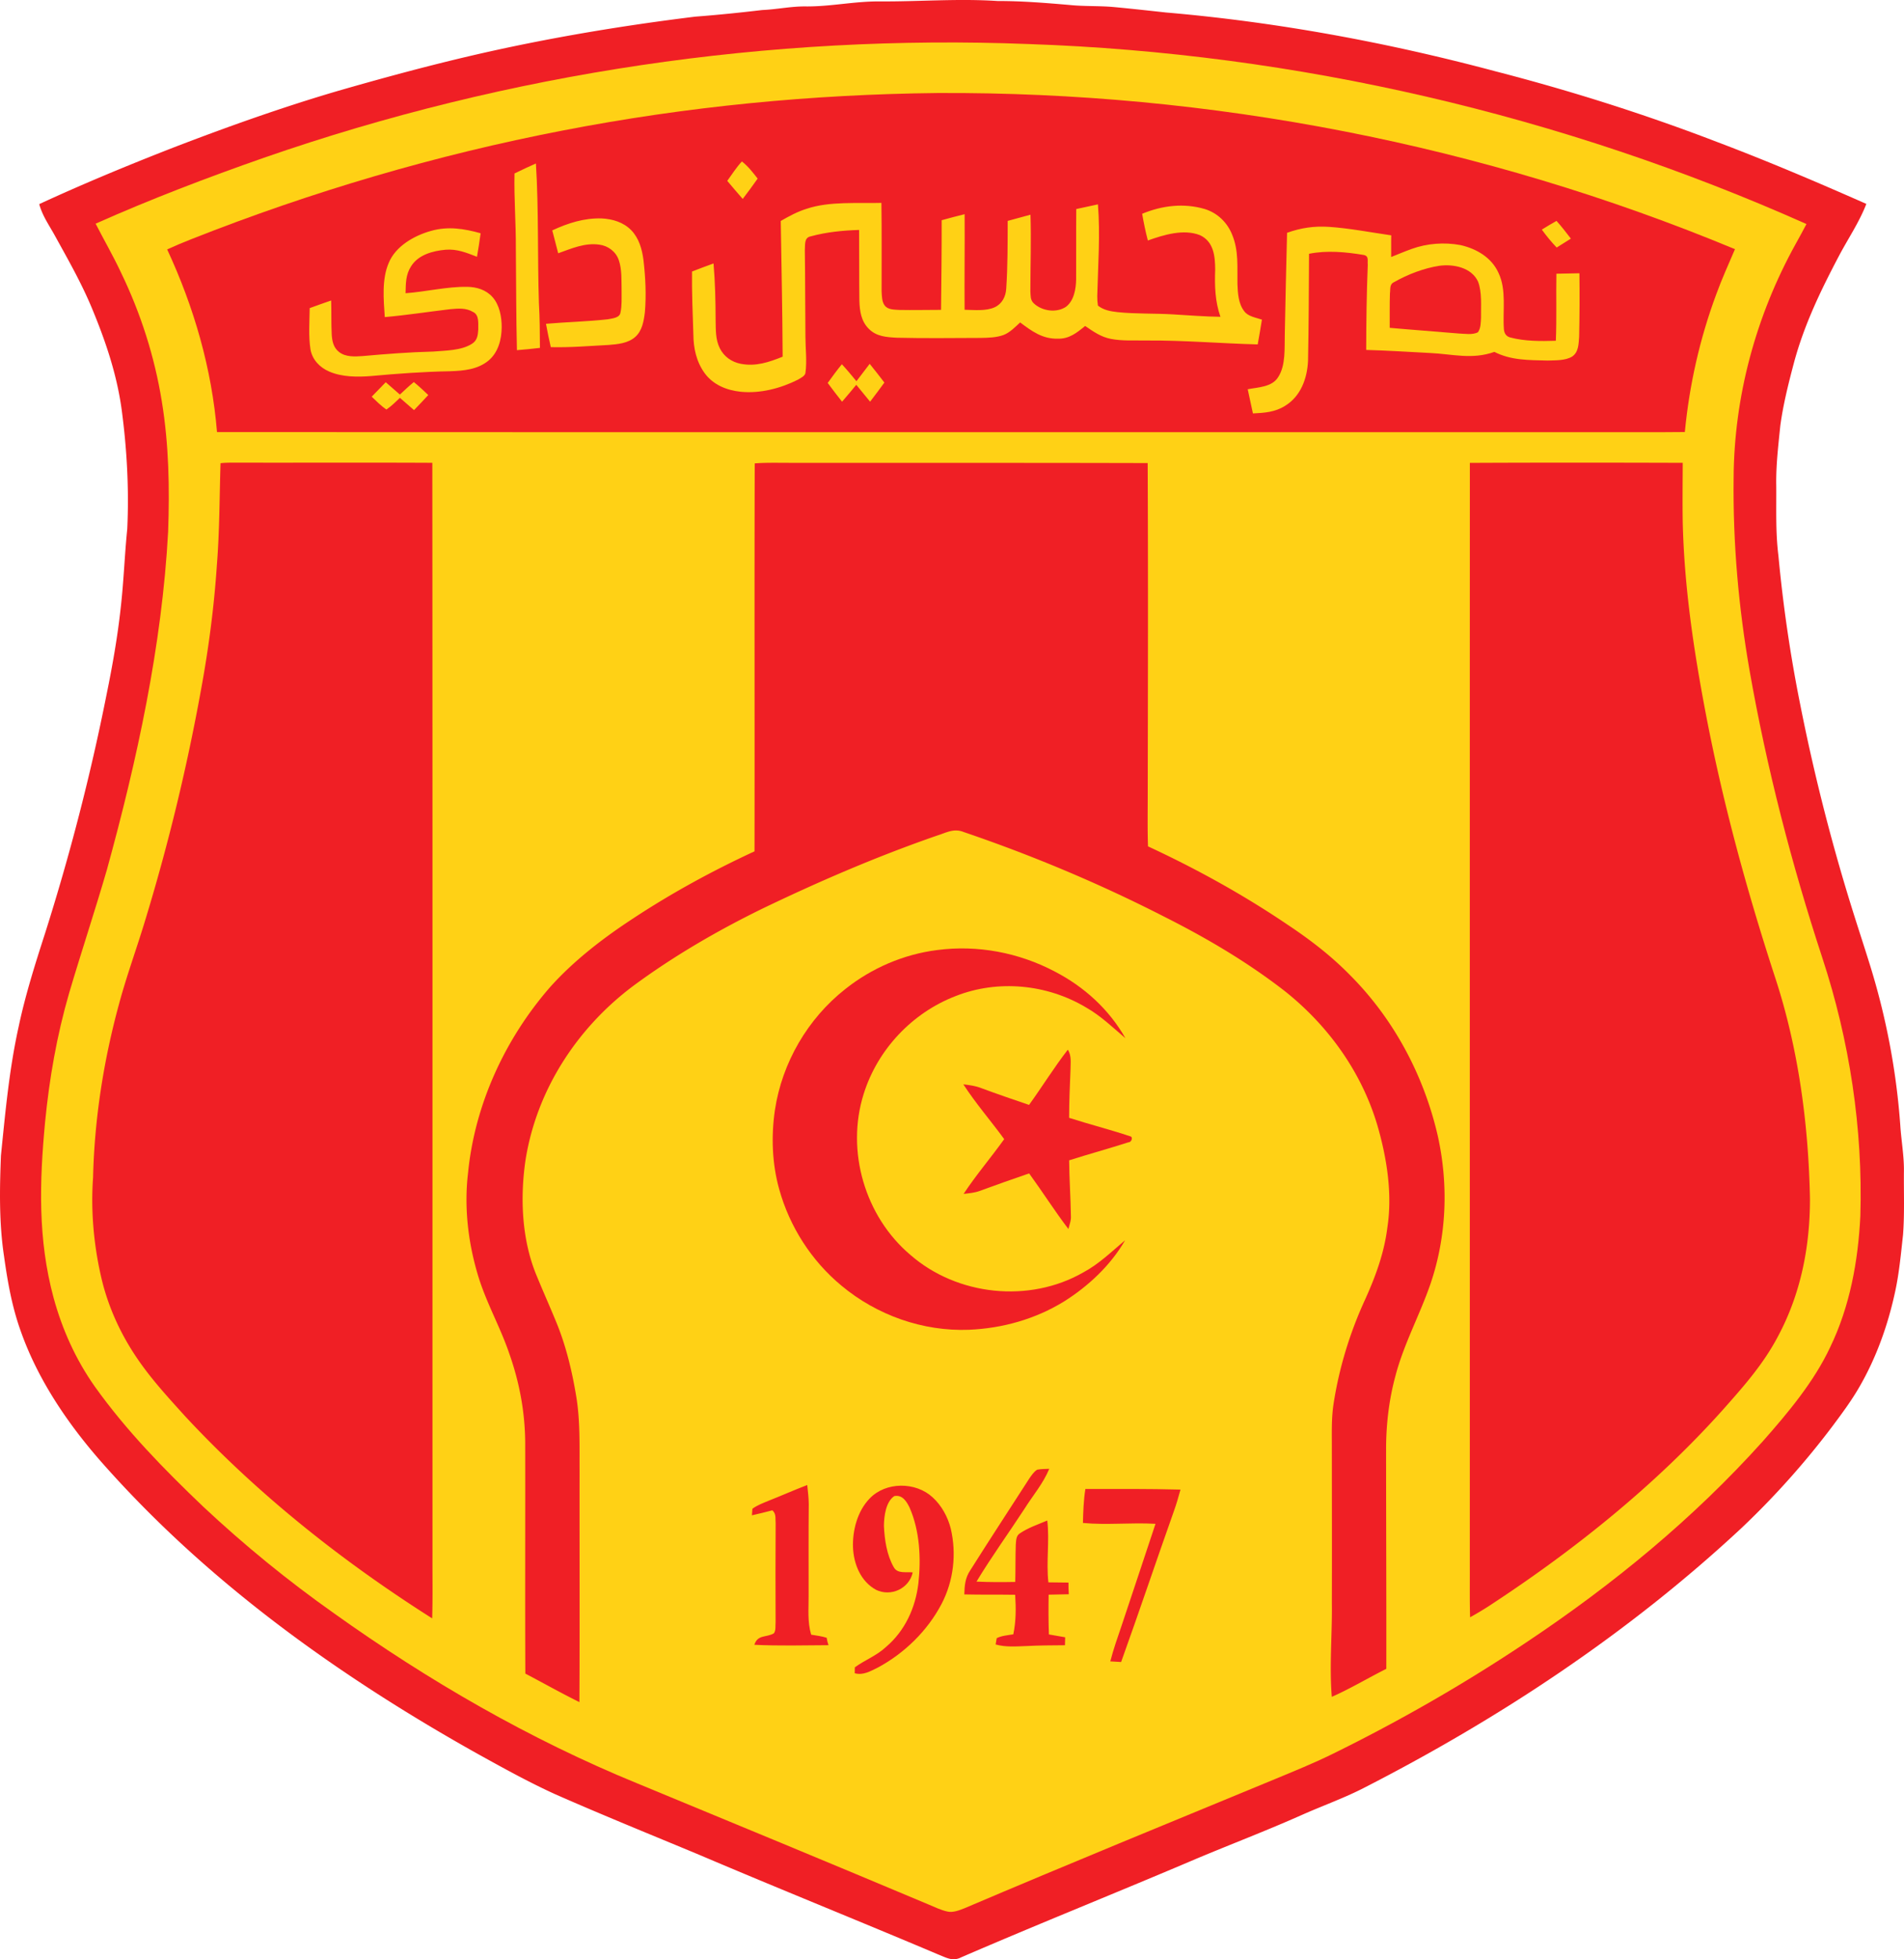
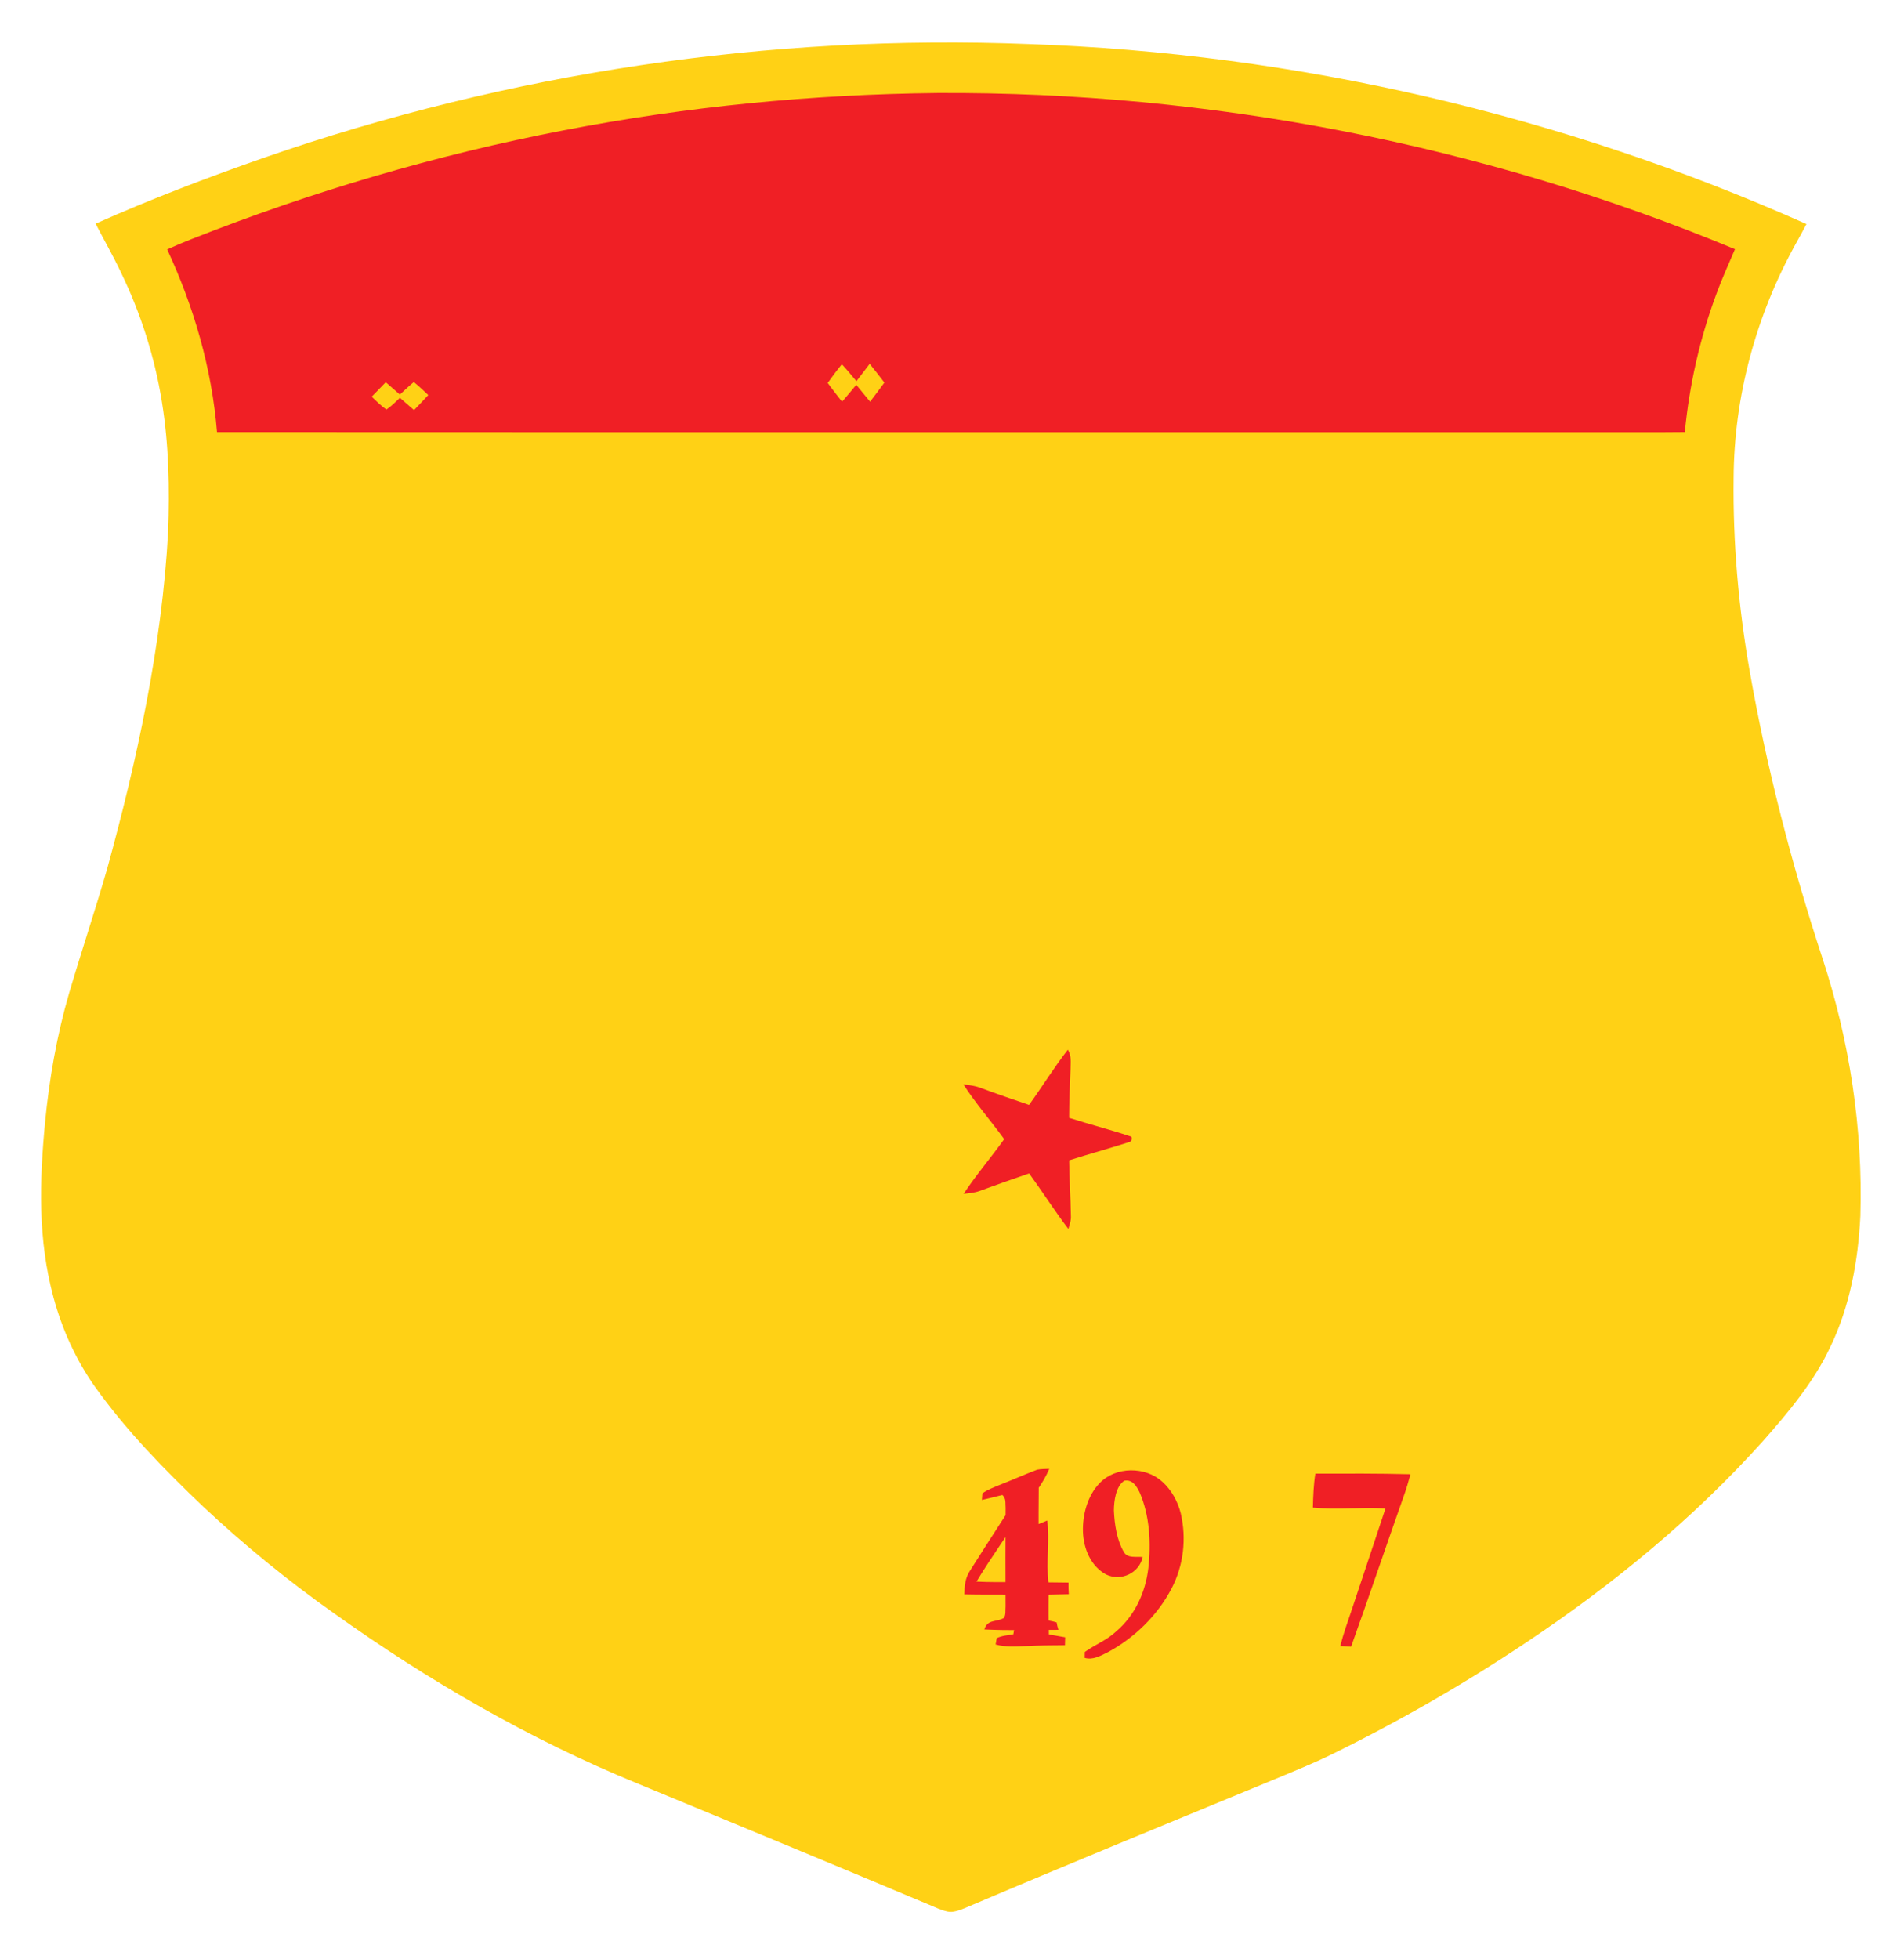
<svg xmlns="http://www.w3.org/2000/svg" viewBox="2.43 4.77 793.09 815.72">
-   <path fill="#f01f25" d="M369 5.36c16.42.09 32.59-1.25 49-.17 10.07-.02 20.03.8 30.05 1.66 5.99.61 11.99.31 17.98.82 7.4.68 14.78 1.51 22.17 2.31 46.2 3.96 92.28 12.5 137.06 24.46 31.37 8.09 62.29 17.87 92.54 29.49 20.93 7.91 41.56 16.69 62.03 25.73-2.9 7.57-7.66 14.54-11.45 21.75-7.55 14.32-14.38 28.45-18.63 44.14-2.31 8.7-4.55 17.53-5.75 26.46-.85 8.35-1.84 16.59-1.69 24.99.08 9.95-.32 19.33.9 29.12 1.93 20.62 4.91 41.1 8.97 61.41 5.64 28.54 12.77 56.79 21.4 84.57 2.63 8.49 5.44 16.92 8.06 25.41 6.56 21.34 10.73 43.43 12.33 65.69.42 6.65 1.67 13.12 1.51 19.8-.06 8.61.29 17.3-.36 25.89-.91 8.17-1.66 16.55-3.49 24.56-2.95 13.41-7.72 26.67-14.59 38.58-3.24 5.66-7.06 10.82-10.94 16.03a342.035 342.035 0 0 1-38.2 42.83c-47.04 43.85-101.11 79.57-158.29 108.74-8.13 4.06-16.81 7.17-25.12 10.87-14.46 6.44-29.14 12.01-43.73 18.14-32.6 13.89-65.47 27-98 41.07-3.48 1.76-6.05.17-9.29-1.11-33.13-14.02-66.51-27.43-99.61-41.52-20.18-8.41-40.4-16.58-60.4-25.4-10.9-4.98-21.2-10.69-31.67-16.48-57.21-31.97-111.49-70.59-155.31-119.69-14.81-16.49-28-35.51-35.41-56.54-3.65-10.16-5.48-20.54-6.96-31.2-2.09-13.78-1.84-27.97-1.29-41.87 1.85-18.15 3.43-35.84 7.38-53.68 2.8-13.25 6.87-26.06 11.02-38.93 10.34-32.62 18.93-65.79 25.6-99.35 2.44-11.93 4.56-23.89 5.88-36 1.27-10.95 1.62-21.96 2.74-32.93.77-16.57-.13-33.26-2.33-49.7-2.06-14.98-6.83-28.92-12.64-42.82-4.28-10.15-9.55-19.41-14.87-29.05-2.47-4.59-5.43-8.59-6.83-13.69 18.29-8.45 36.93-16.16 55.7-23.48 22.51-8.65 45.32-16.78 68.47-23.58 16.04-4.62 32.15-9.03 48.37-12.97 33.18-8.08 66.84-13.85 100.72-18.02 9.33-.71 18.62-1.66 27.92-2.76 6.07-.25 11.98-1.57 18.06-1.5 10.42.1 20.56-2.2 30.99-2.08Z" />
  <path fill="#ffd115" d="M430.97 23.11c111.42 3.82 222.1 29.55 323.92 74.94-1.46 2.79-2.97 5.56-4.51 8.31-16.51 29.8-25.69 63.53-25.83 97.64-.32 26.79 2.05 53.63 6.66 80.02 7.11 40.46 17.47 80.49 30.28 119.51 11.37 34.53 16.93 71.12 15.85 107.47-.92 18.8-4.36 37.74-12.62 54.77-6.72 14.32-17.53 27.2-27.95 39-28.98 32.25-62.34 59.62-98.35 83.64-25.99 17.39-53.16 32.98-81.23 46.75-7.75 3.8-15.71 7.01-23.67 10.32-43.17 17.82-86.35 35.48-129.33 53.77-2.16.84-4.77 1.91-7.11 1.38-2.69-.58-5.31-1.87-7.85-2.93-40.4-16.99-80.91-33.73-121.42-50.46-44.72-18.3-86.98-42.74-126.26-70.79-19.19-13.54-37.4-28.41-54.54-44.46-16.32-15.57-31.93-31.52-45.08-49.93-7.91-11.2-13.58-23.77-17.18-36.98-6.58-24.33-5.89-48.19-3.55-73.03 1.77-18.21 4.91-36.18 10.01-53.76 5.07-17.17 10.74-34.16 15.73-51.36 12.59-45.67 22.97-93.42 25.52-140.79.65-18.2.32-36.2-2.62-54.21-3-18.63-8.8-36.75-17.03-53.73-3.24-6.92-7.07-13.51-10.55-20.31 22.93-10.21 46.46-19.18 70.16-27.46 102.03-35.44 210.63-51.55 318.55-47.32Z" />
  <path fill="#f01f25" d="M393 43.5c113.62-.57 227.15 21.42 332.11 65.01-2.65 6.22-5.46 12.36-7.77 18.73-6.87 18.45-11.23 37.8-13.11 57.4-3.41.05-6.82.07-10.23.07-200.39-.04-400.8.05-601.18-.05-2.17-26.45-9.59-52.03-20.76-76.05 3.35-1.52 6.73-2.97 10.16-4.3C132.26 84.55 184.16 69.26 237 59.08c51.39-9.96 103.66-15.04 156-15.58Z" />
-   <path fill="#ffd115" d="M311.45 71.99c2.64 2.03 4.54 4.55 6.57 7.14-2.01 2.87-4.09 5.68-6.22 8.46-2.18-2.48-4.31-4.99-6.44-7.52 1.95-2.71 3.82-5.63 6.09-8.08Zm-85.79.84c1.2 19.35.62 38.81 1.25 58.19.38 6.19.38 12.39.42 18.59-3.19.37-6.38.7-9.58.95-.34-14.18-.31-28.37-.45-42.56.06-10.35-.8-20.65-.56-31.01 2.95-1.44 5.91-2.84 8.92-4.16Zm143.91 16.41c.18 12.26.05 24.52.08 36.78.11 1.89.08 4.46 1.34 6 1.37 1.75 3.95 1.64 5.96 1.79 5.81.12 11.64-.03 17.46-.03.14-12.44.29-24.88.26-37.32 3.17-.89 6.36-1.73 9.56-2.51.09 13.26-.11 26.53-.01 39.79 3.96.06 8.88.64 12.55-1.05 3.06-1.42 4.6-4.44 4.79-7.7.63-9.37.58-18.87.61-28.25 3.16-.89 6.32-1.75 9.49-2.58.36 10.61-.04 21.25-.04 31.86.13 1.84-.07 3.62 1.37 5 3.42 3.28 9.49 4.16 13.48 1.47 3.35-2.55 4.14-7.49 4.21-11.44.06-9.75-.04-19.49.05-29.24 3.01-.67 6.01-1.33 9.03-1.95 1.01 12.55.03 25.47-.28 38.16-.02 1.35.07 2.68.28 3.99 2.35 1.9 5.28 2.38 8.2 2.72 7.62.78 15.38.47 23.05.93 6.59.39 13.17.92 19.78 1.01-2.27-6.48-2.43-12.91-2.19-19.69-.03-5.6-.62-11.61-6.32-14.29-6.81-2.7-15.15-.14-21.73 2.21-.96-3.67-1.72-7.38-2.37-11.12 8.34-3.46 17.36-4.55 26.11-1.97 5.24 1.62 9.35 5.58 11.37 10.65 2.81 6.78 2.08 13.44 2.21 20.56.14 3.79.39 8.2 2.82 11.31 1.58 2.23 4.95 2.68 7.38 3.52-.54 3.44-1.15 6.88-1.76 10.32-15.42-.41-30.87-1.74-46.31-1.63-4.9-.1-10.08.27-14.9-.68-4.16-.82-7.25-3.05-10.67-5.37-3.48 2.84-6.63 5.42-11.4 5.29-6.39.15-10.82-3.12-15.67-6.76-2.06 1.89-4.24 4.19-6.89 5.21-2.93 1.09-6.37 1.18-9.47 1.23-11.66.03-23.35.21-35.01-.08-4.29-.23-8.47-.47-11.67-3.7-3.18-3.17-3.79-7.34-3.93-11.64-.13-9.84-.02-19.69-.11-29.53-6.73.2-13.62.88-20.12 2.66-2.91.51-2.29 3.62-2.49 5.82.18 12 .12 24.01.25 36.02.01 4.91.68 10.01.02 14.88-.06 1.4-2.07 2.29-3.11 2.94-7.23 3.64-15.75 5.86-23.87 5.05-5.87-.62-11.5-2.89-15.06-7.8-3.41-4.75-4.62-10.31-4.66-16.08-.29-8.73-.66-17.44-.56-26.18 2.97-1.16 5.96-2.28 8.96-3.36.67 7.83.85 15.68.87 23.54.1 4.04-.11 8.04 1.74 11.75 1.69 3.45 4.94 5.76 8.7 6.48 6.29 1.22 11.73-.65 17.48-2.95-.09-18.84-.49-37.67-.79-56.51 3.5-2.01 6.96-3.9 10.84-5.09 9.58-3.19 20.96-2.16 31.09-2.44Zm-116.55 6.47c4.58.24 9.07 1.56 12.35 4.91 3.24 3.36 4.5 7.89 5.09 12.41.84 7.18 1.2 14.51.59 21.73-.44 3.61-1.12 7.75-4.01 10.28-2.94 2.64-7.31 3.06-11.08 3.35-8.04.42-16.04 1.11-24.1.91-.74-3.22-1.42-6.46-2.01-9.72 8.54-.74 17.14-.92 25.65-1.86 1.8-.38 5.05-.51 5.38-2.82.64-2.86.44-5.98.47-8.9-.1-4.25.22-8.96-1.19-12.99-1.21-3.5-4.45-5.91-8.08-6.38-6.05-.87-11.58 1.61-17.14 3.59-.83-3.18-1.65-6.35-2.47-9.53 6.56-3.04 13.22-5.18 20.55-4.98Zm397.76 1.03c2.14 2.37 4.03 4.86 5.98 7.38-1.97 1.24-3.94 2.48-5.91 3.71-2.26-2.36-4.27-4.83-6.19-7.46 2.02-1.25 4.04-2.49 6.12-3.63Zm-94.79 2.48c8.7.59 17.32 2.3 25.95 3.53-.1 3.01.02 6.02-.04 9.03 2.86-1.15 5.7-2.35 8.6-3.39 6.41-2.31 13.56-2.82 20.25-1.59 6.65 1.5 12.98 5.15 15.87 11.6 3.41 7.16 1.67 15.81 2.24 23.43.15 1.68.89 2.97 2.61 3.43 6.06 1.63 12.79 1.58 19.03 1.38.38-9.3.06-18.61.23-27.91 3.2-.07 6.4-.14 9.59-.19.11 8.82.08 17.66-.12 26.48-.24 2.96-.19 6.36-2.93 8.21-2.85 1.74-7.03 1.53-10.27 1.65-7.73-.21-15.06-.02-22.11-3.6-9.32 3.32-17.45.88-26.94.45-8.81-.45-17.63-1.03-26.45-1.27.02-11.84.19-23.67.66-35.5-.21-1.72.58-3.52-1.63-4.03-7.43-1.24-15.39-2.01-22.84-.5-.08 14.88-.11 29.73-.42 44.6-.34 7.31-3.03 14.71-9.53 18.69-4.16 2.64-8.63 2.96-13.42 3.18-.75-3.35-1.47-6.71-2.17-10.07 4.28-.85 10.08-.86 12.66-5.01 3.25-4.94 2.62-12.16 2.78-17.82.27-14.1.58-28.21.95-42.31 5.81-2.07 11.26-2.87 17.45-2.47Zm-353.36 2.67c-.45 3.27-.94 6.54-1.52 9.79-4.33-1.68-8.3-3.33-13.08-2.94-5.33.49-11.34 2.07-14.36 6.89-2.29 3.53-2.2 7.18-2.31 11.22 8.54-.61 17.2-2.79 25.66-2.66 3.99.06 7.82 1.22 10.55 4.25 2.94 3.3 3.85 8.28 3.83 12.56-.05 5.12-1.42 10.49-5.49 13.9-4.5 3.71-10.31 4.24-15.91 4.43-11.02.2-22.01.99-32.99 2-5.68.46-12.16.44-17.47-1.88-3.9-1.68-7-4.88-7.78-9.17-.88-5.63-.41-11.55-.33-17.23 2.97-1.09 5.95-2.15 8.94-3.18.15 4.72-.01 9.46.23 14.18.18 2.81.73 5.46 3.07 7.28 2.79 2.16 6.55 1.91 9.87 1.68 9.75-.87 19.47-1.63 29.26-1.87 5.14-.43 11.71-.38 16.17-3.21 2.22-1.36 2.53-3.5 2.67-5.92-.08-2.48.53-6.1-2.19-7.37-2.95-1.76-6.19-1.44-9.46-1.15-9.1 1.08-18.17 2.49-27.29 3.3-.48-7.22-1.3-15.73 1.64-22.54 2.84-6.99 10.66-11.42 17.61-13.35 7.01-2.01 13.81-.95 20.68.99Z" />
  <path fill="#f01f25" d="M602.03 115.42c5.87-.77 13.34.71 16.07 6.6 1.72 4.58 1.15 10.17 1.23 14.99-.1 1.99-.06 4.4-1.28 6.08-2.21 1.23-5.58.6-8.02.53-9.58-.83-19.16-1.5-28.73-2.36.02-4.76-.06-9.54.09-14.31.27-1.85-.28-3.82 1.76-4.73 5.62-3.21 12.47-5.83 18.88-6.8Z" />
  <path fill="#ffd115" d="M353.1 156.42c2.14 2.28 4.07 4.67 6.07 7.07 1.84-2.41 3.67-4.83 5.52-7.24 2.08 2.57 4.11 5.17 6.12 7.8-1.95 2.68-3.93 5.33-5.95 7.96-1.94-2.32-3.85-4.68-5.76-7.03-1.94 2.37-3.9 4.73-5.92 7.04-2.03-2.57-4.03-5.17-5.98-7.81 1.93-2.64 3.81-5.28 5.9-7.79Zm-178.29 7.41c2.1 1.71 4.05 3.56 6.02 5.41-1.95 2.12-3.94 4.2-5.94 6.28-1.97-1.7-3.92-3.43-5.89-5.13-1.76 1.7-3.59 3.54-5.64 4.89-2.26-1.57-4.12-3.46-6.1-5.35 1.93-2.02 3.88-4.02 5.84-6.02 1.97 1.71 3.93 3.42 5.9 5.13 1.89-1.77 3.8-3.58 5.81-5.21Z" />
-   <path fill="#f01f25" d="M94.29 197.62c1.55-.18 3.14-.21 4.7-.23 27.84.07 55.68-.07 83.52.07.12 151.5.03 303.04.07 454.54-.05 8.85.14 17.72-.13 26.57-37.42-23.7-72.69-51.65-102.88-84.13-7.42-8.21-14.63-15.99-20.76-25.25-6.78-10.21-11.78-21.55-14.42-33.53-2.97-13.25-4.17-27.12-3.19-40.67.57-24.27 4.36-48.5 10.73-71.91 3.27-12.21 7.58-23.78 11.24-36.01a844.78 844.78 0 0 0 22.98-95.05c3.17-17.2 5.46-34.61 6.62-52.06 1.12-14.06 1.08-28.26 1.52-42.34Zm236.71-.15c49.83.03 99.66-.03 149.48.1.21 46.14.11 92.29.02 138.43 0 7.05-.13 14.09.12 21.15 20.29 9.41 39.89 20.24 58.42 32.8 9.12 6.07 17.77 12.72 25.47 20.54 18.42 18.35 31.04 41.99 36.83 67.28 4.5 20.34 3.68 41.71-3.04 61.47-4.35 12.69-11.2 25.27-14.58 38.26-2.63 9.61-3.83 19.54-3.93 29.5-.01 30.84.15 61.75.09 92.58-7.61 3.81-14.93 8.23-22.71 11.66-1.05-12.97.22-26.55.03-39.24.06-21.33.01-42.67-.01-64 .03-6.48-.25-12.59.76-19.01 2.32-14.86 6.75-29.33 13.02-42.99 4.4-9.71 8.05-19.58 9.36-30.23 2.14-13.93-.22-28.83-4.11-42.27-6.57-22.32-20.49-41.7-38.64-56.1-15.58-12.09-32.48-22.04-50.06-30.9-26.99-13.81-55.01-25.57-83.71-35.33-4.07-1.65-7.22.29-11.06 1.49-24.85 8.61-48.92 18.96-72.62 30.35-18.77 9.17-37.09 19.8-53.91 32.22-23.53 17.6-40.39 43.56-44.93 72.78-2.27 15.74-1.51 33.11 4.69 47.94 2.61 6.37 5.43 12.66 8.05 19.03 4.12 9.91 6.69 20.65 8.43 31.23 1.68 10.18 1.32 20.45 1.38 30.79-.05 32.14.1 64.29-.07 96.43-7.61-3.75-15-7.93-22.52-11.87-.14-32.18.01-64.38-.06-96.56-.13-12.53-2.43-24.8-6.6-36.6-3.94-11.61-9.96-21.8-13.35-33.62-3.93-13.45-5.52-27.85-3.84-41.79 2.81-28.5 15.48-55.86 34.26-77.35 9.91-11.03 22.11-20.39 34.49-28.48 16.11-10.62 33.05-19.84 50.56-27.94.1-53.79-.08-107.75.09-161.52 4.77-.37 9.42-.22 14.2-.23Zm372.35 0c-.02 8.18-.13 16.37 0 24.55.62 26.76 4.47 52.75 9.44 79 7.11 37.44 17.11 74.06 28.91 110.28 9.82 29.72 14.06 61.48 14.65 92.7 0 19.89-3.84 39.44-13.28 57.07-6.15 11.73-14.46 21.03-23.17 30.85-27.77 30.96-60.89 57.57-95.58 80.39-3.09 2.08-6.28 3.99-9.54 5.81-.21-7.05-.09-14.07-.12-21.12.02-153.17-.03-306.34.02-459.51 29.55-.14 59.11-.12 88.67-.02Z" />
-   <path fill="#f01f25" d="M441.75 409.24c12.29 6.37 22.6 15.71 29.47 27.79-5.36-4.55-10.26-9.33-16.43-12.83-16.22-9.68-36.64-11.68-54.28-4.73-18.11 6.95-32.57 22.27-38.34 40.8-7.46 23.71.54 51.02 19.53 67.02 19.46 16.95 49.43 20.12 71.89 7.28 6.65-3.55 11.78-8.64 17.49-13.43-6.02 10.44-15.34 19.15-25.49 25.52-11.92 7.33-25.63 11.16-39.58 11.75-19.2.73-38.34-6.07-53.06-18.35-12.49-10.32-21.62-24.55-25.95-40.16-2.98-10.63-3.38-22.06-1.79-32.95 2.97-19.72 13.66-38.08 29.33-50.4 10.98-8.73 24.3-14.47 38.23-16.23 16.76-2.23 34.04 1.05 48.98 8.92Z" />
-   <path fill="#f01f25" d="M447.23 441.78c1.6 2.66 1.11 5.28 1.11 8.22-.27 6.73-.58 13.44-.58 20.17 8.41 2.71 17.02 4.87 25.39 7.68 1.37.19.68 2.49-.65 2.5-8.19 2.63-16.52 4.9-24.73 7.51.06 7.72.62 15.42.73 23.13.15 1.96-.6 3.6-1.04 5.47-5.73-7.51-10.8-15.52-16.36-23.15-6.9 2.35-13.76 4.8-20.6 7.3-2.18.8-4.4.95-6.69 1.23 5.2-7.9 11.41-15.11 16.91-22.8-5.58-7.66-11.87-14.86-17.02-22.82 2.56.32 5.08.64 7.49 1.59 6.58 2.45 13.24 4.71 19.88 6.98 5.48-7.59 10.43-15.61 16.16-23.01Zm-12.76 174.88c1.64-.31 3.36-.28 5.02-.36-2.62 6.27-6.78 11-10.4 16.77-6.59 10.09-13.69 19.88-19.91 30.19 5.37.26 10.75.24 16.14.14.14-5.15.04-10.31.22-15.46.17-1.71.05-3.69 1.67-4.74 3.44-2.36 7.63-3.75 11.45-5.37 1 8.58-.5 17.11.46 25.74 2.79.02 5.58.07 8.37.1-.03 1.63.02 3.23.14 4.85-2.8.08-5.6.13-8.4.18-.09 5.52-.1 11.04.11 16.56 2.25.39 4.51.78 6.77 1.18-.02 1.1-.05 2.2-.08 3.31-5.34.04-10.67.06-16.01.34-4.42.15-8.56.53-12.87-.65l.45-2.64c2.06-1.02 4.65-1.22 6.91-1.59 1.16-5.47 1.14-10.92.78-16.47-7.06-.11-14.12.02-21.18-.15.07-3.63.36-6.89 2.45-9.99 8.1-12.86 16.47-25.59 24.69-38.37.89-1.25 1.88-2.78 3.22-3.57Zm-95.79 6.39c.26 2.66.62 5.26.63 7.95-.13 12.66-.04 25.33-.06 38 .04 5.59-.55 10.88 1.06 16.35 2.15.36 4.38.63 6.46 1.29.16 1.03.41 2.06.76 3.09-10.28.06-20.61.33-30.88-.16 1.39-4.36 4.87-2.92 8.1-4.76.97-1.17.6-3.36.75-4.81-.07-13.67-.06-27.33.02-41-.19-2.04.33-3.94-1.37-5.42-2.83.72-5.65 1.46-8.51 2.08l.2-2.73c2.01-1.5 4.58-2.43 6.88-3.39 5.35-2.1 10.59-4.45 15.96-6.49Zm52.19 5.09c3.76 3.41 6.35 8.15 7.59 13.05 2.46 10.52 1.19 21.76-3.83 31.36-5.88 11.21-15.44 20.53-26.57 26.51-3.07 1.48-6.08 3.33-9.6 2.35l.04-2.47c4.22-3.06 9.1-4.83 12.98-8.47 7.9-6.7 12.27-16.27 13.49-26.44 1.16-10.35.59-21.84-3.62-31.5-1.25-2.6-3.03-5.54-6.41-4.88-3.57 2.4-4.27 8.43-4.32 12.35.25 5.76 1.19 12.21 4.11 17.28 1.58 2.87 5.21 1.79 7.89 2.16-1.51 6.78-9.12 10.23-15.28 7.24-6.36-3.46-9.32-10.7-9.6-17.66-.25-7.09 1.87-15.15 6.93-20.35 6.71-7.05 19.14-7.03 26.2-.53Zm63.66-3.44c13.19-.03 26.44-.1 39.62.25-.84 3.13-1.76 6.24-2.86 9.29-7.38 20.8-14.4 41.73-21.87 62.5l-4.51-.27c1.3-5.08 3.05-10 4.74-14.96 4.67-14.11 9.45-28.19 14.09-42.31-10.15-.6-20.13.59-30.23-.36.12-4.74.28-9.44 1.02-14.14Z" />
+   <path fill="#f01f25" d="M447.23 441.78c1.6 2.66 1.11 5.28 1.11 8.22-.27 6.73-.58 13.44-.58 20.17 8.41 2.71 17.02 4.87 25.39 7.68 1.37.19.68 2.49-.65 2.5-8.19 2.63-16.52 4.9-24.73 7.51.06 7.72.62 15.42.73 23.13.15 1.96-.6 3.6-1.04 5.47-5.73-7.51-10.8-15.52-16.36-23.15-6.9 2.35-13.76 4.8-20.6 7.3-2.18.8-4.4.95-6.69 1.23 5.2-7.9 11.41-15.11 16.91-22.8-5.58-7.66-11.87-14.86-17.02-22.82 2.56.32 5.08.64 7.49 1.59 6.58 2.45 13.24 4.71 19.88 6.98 5.48-7.59 10.43-15.61 16.16-23.01Zm-12.76 174.88c1.64-.31 3.36-.28 5.02-.36-2.62 6.27-6.78 11-10.4 16.77-6.59 10.09-13.69 19.88-19.91 30.19 5.37.26 10.75.24 16.14.14.14-5.15.04-10.31.22-15.46.17-1.71.05-3.69 1.67-4.74 3.44-2.36 7.63-3.75 11.45-5.37 1 8.58-.5 17.11.46 25.74 2.79.02 5.58.07 8.37.1-.03 1.63.02 3.23.14 4.85-2.8.08-5.6.13-8.4.18-.09 5.52-.1 11.04.11 16.56 2.25.39 4.51.78 6.77 1.18-.02 1.1-.05 2.2-.08 3.31-5.34.04-10.67.06-16.01.34-4.42.15-8.56.53-12.87-.65l.45-2.64c2.06-1.02 4.65-1.22 6.91-1.59 1.16-5.47 1.14-10.92.78-16.47-7.06-.11-14.12.02-21.18-.15.07-3.63.36-6.89 2.45-9.99 8.1-12.86 16.47-25.59 24.69-38.37.89-1.25 1.88-2.78 3.22-3.57Zc.26 2.66.62 5.26.63 7.95-.13 12.66-.04 25.33-.06 38 .04 5.59-.55 10.88 1.06 16.35 2.15.36 4.38.63 6.46 1.29.16 1.03.41 2.06.76 3.09-10.28.06-20.61.33-30.88-.16 1.39-4.36 4.87-2.92 8.1-4.76.97-1.17.6-3.36.75-4.81-.07-13.67-.06-27.33.02-41-.19-2.04.33-3.94-1.37-5.42-2.83.72-5.65 1.46-8.51 2.08l.2-2.73c2.01-1.5 4.58-2.43 6.88-3.39 5.35-2.1 10.59-4.45 15.96-6.49Zm52.19 5.09c3.76 3.41 6.35 8.15 7.59 13.05 2.46 10.52 1.19 21.76-3.83 31.36-5.88 11.21-15.44 20.53-26.57 26.51-3.07 1.48-6.08 3.33-9.6 2.35l.04-2.47c4.22-3.06 9.1-4.83 12.98-8.47 7.9-6.7 12.27-16.27 13.49-26.44 1.16-10.35.59-21.84-3.62-31.5-1.25-2.6-3.03-5.54-6.41-4.88-3.57 2.4-4.27 8.43-4.32 12.35.25 5.76 1.19 12.21 4.11 17.28 1.58 2.87 5.21 1.79 7.89 2.16-1.51 6.78-9.12 10.23-15.28 7.24-6.36-3.46-9.32-10.7-9.6-17.66-.25-7.09 1.87-15.15 6.93-20.35 6.71-7.05 19.14-7.03 26.2-.53Zm63.66-3.44c13.19-.03 26.44-.1 39.62.25-.84 3.13-1.76 6.24-2.86 9.29-7.38 20.8-14.4 41.73-21.87 62.5l-4.51-.27c1.3-5.08 3.05-10 4.74-14.96 4.67-14.11 9.45-28.19 14.09-42.31-10.15-.6-20.13.59-30.23-.36.12-4.74.28-9.44 1.02-14.14Z" />
</svg>